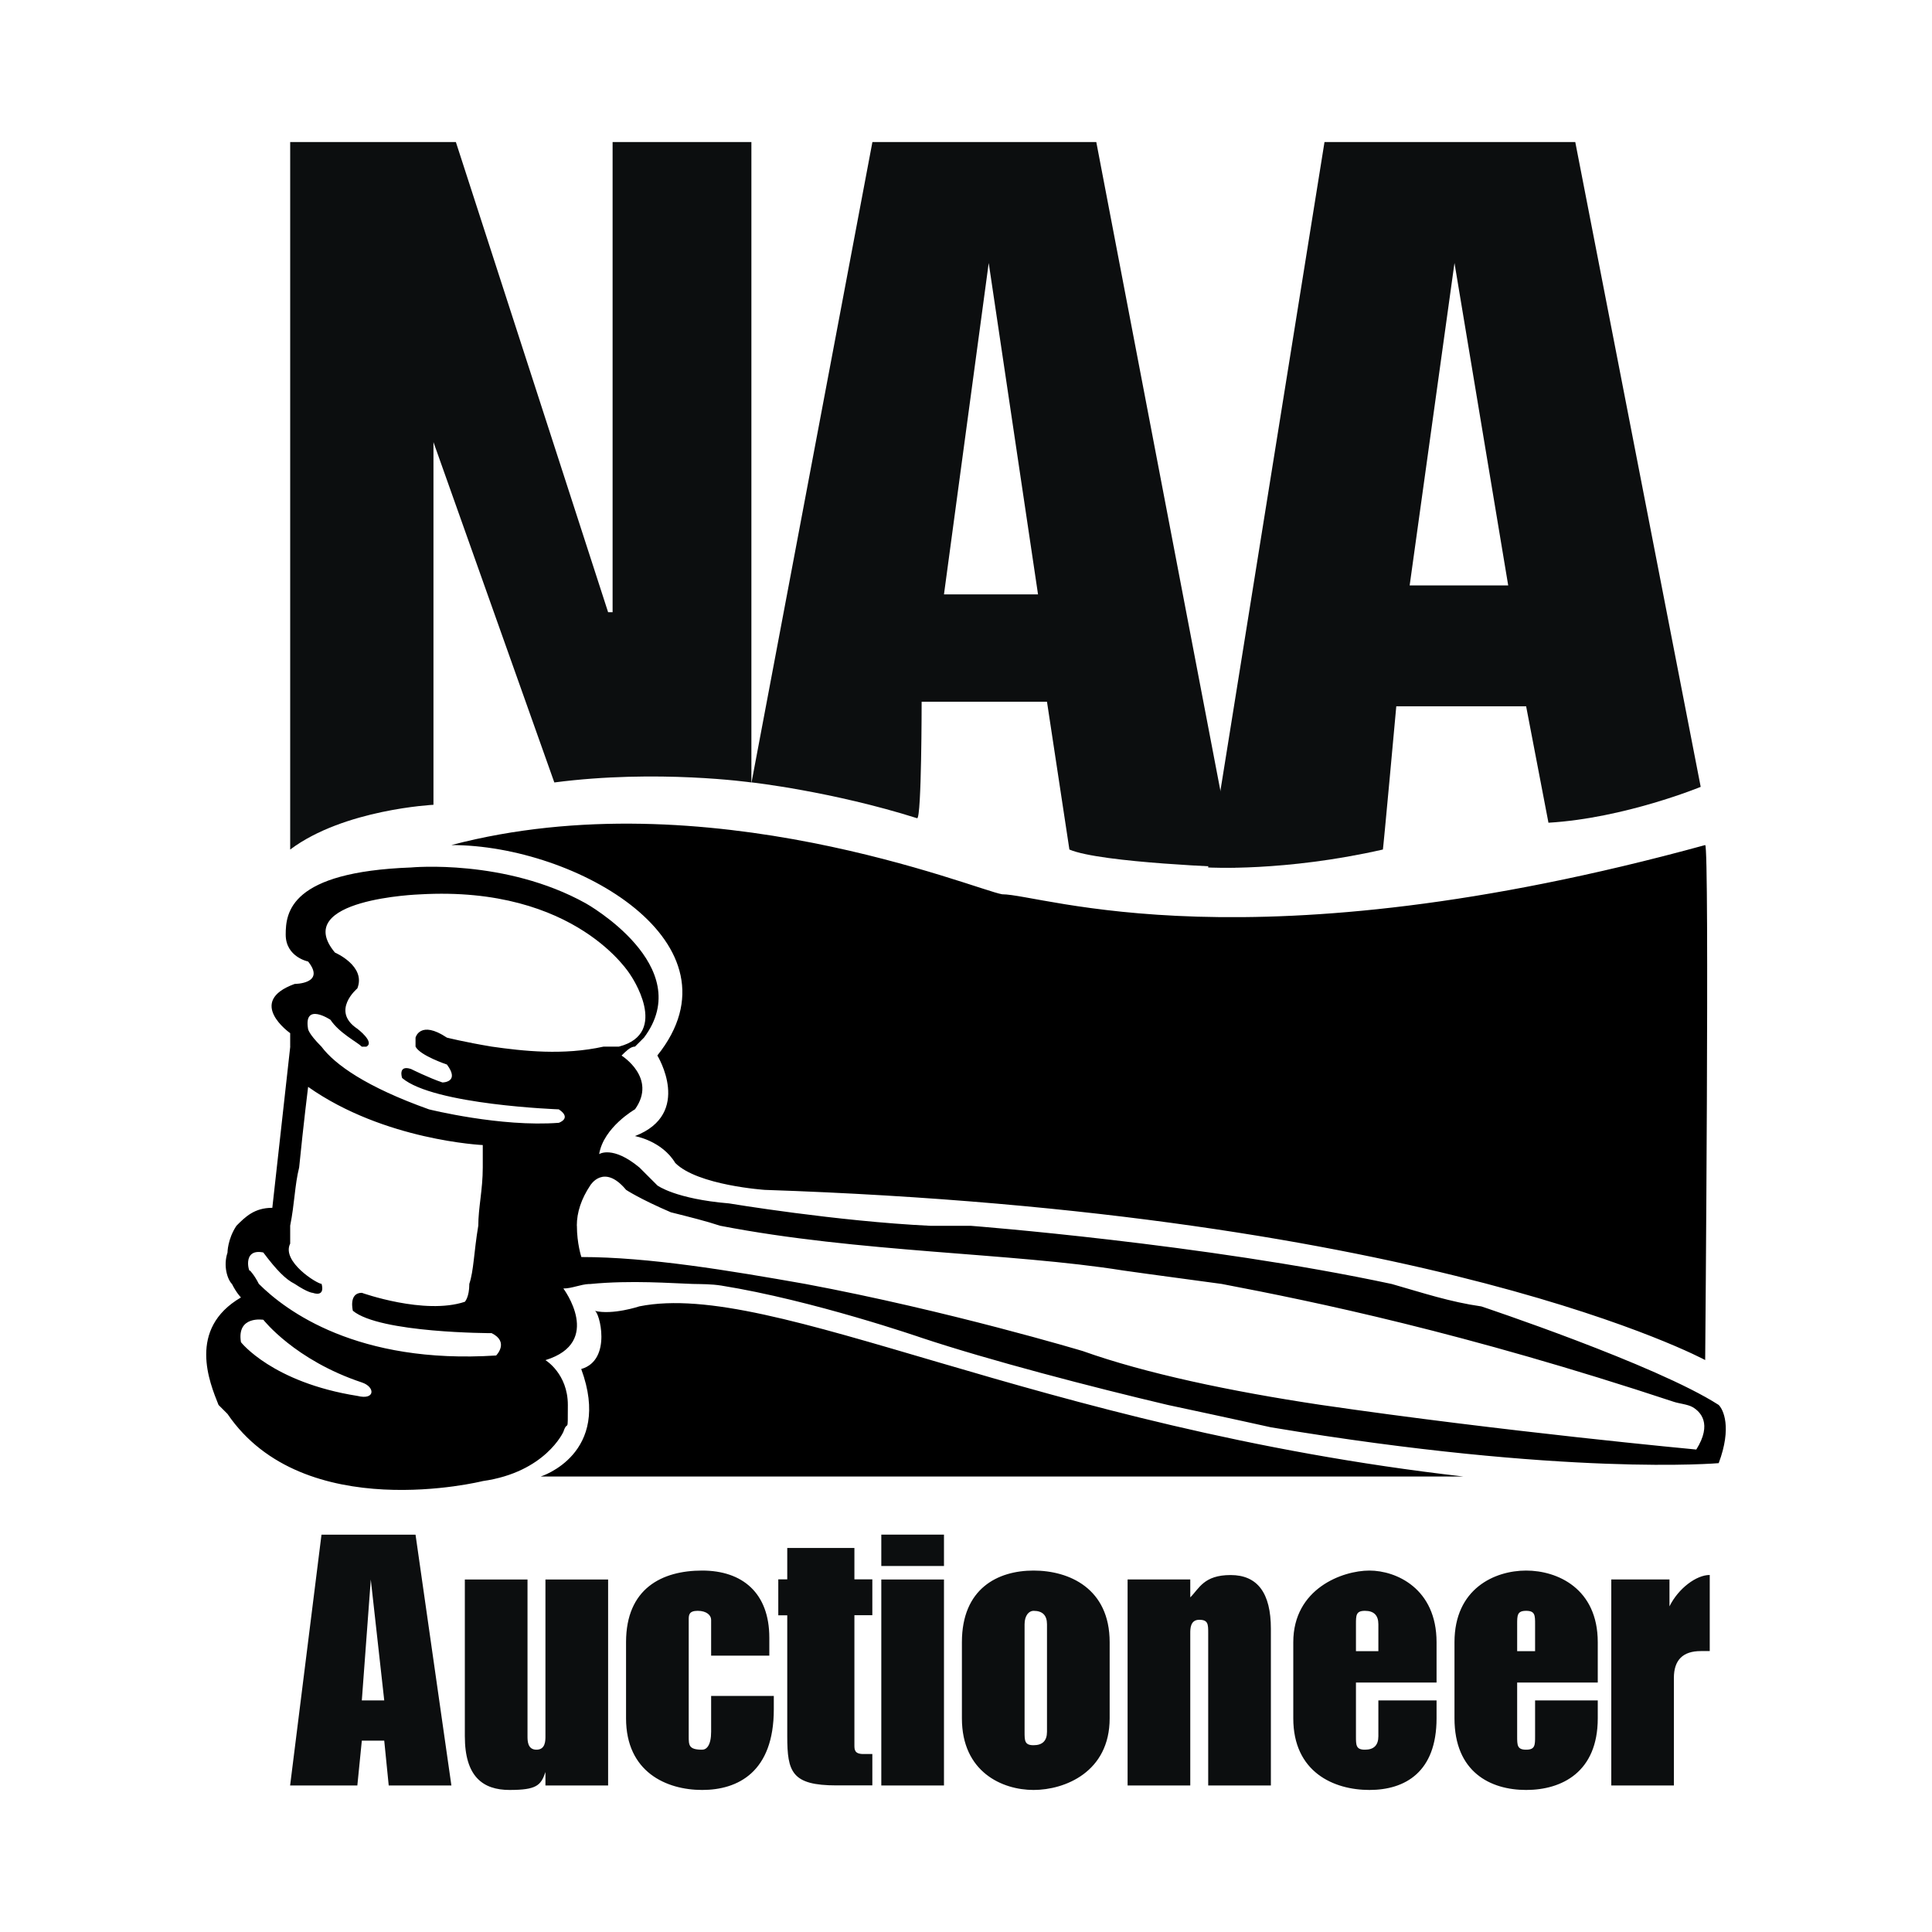
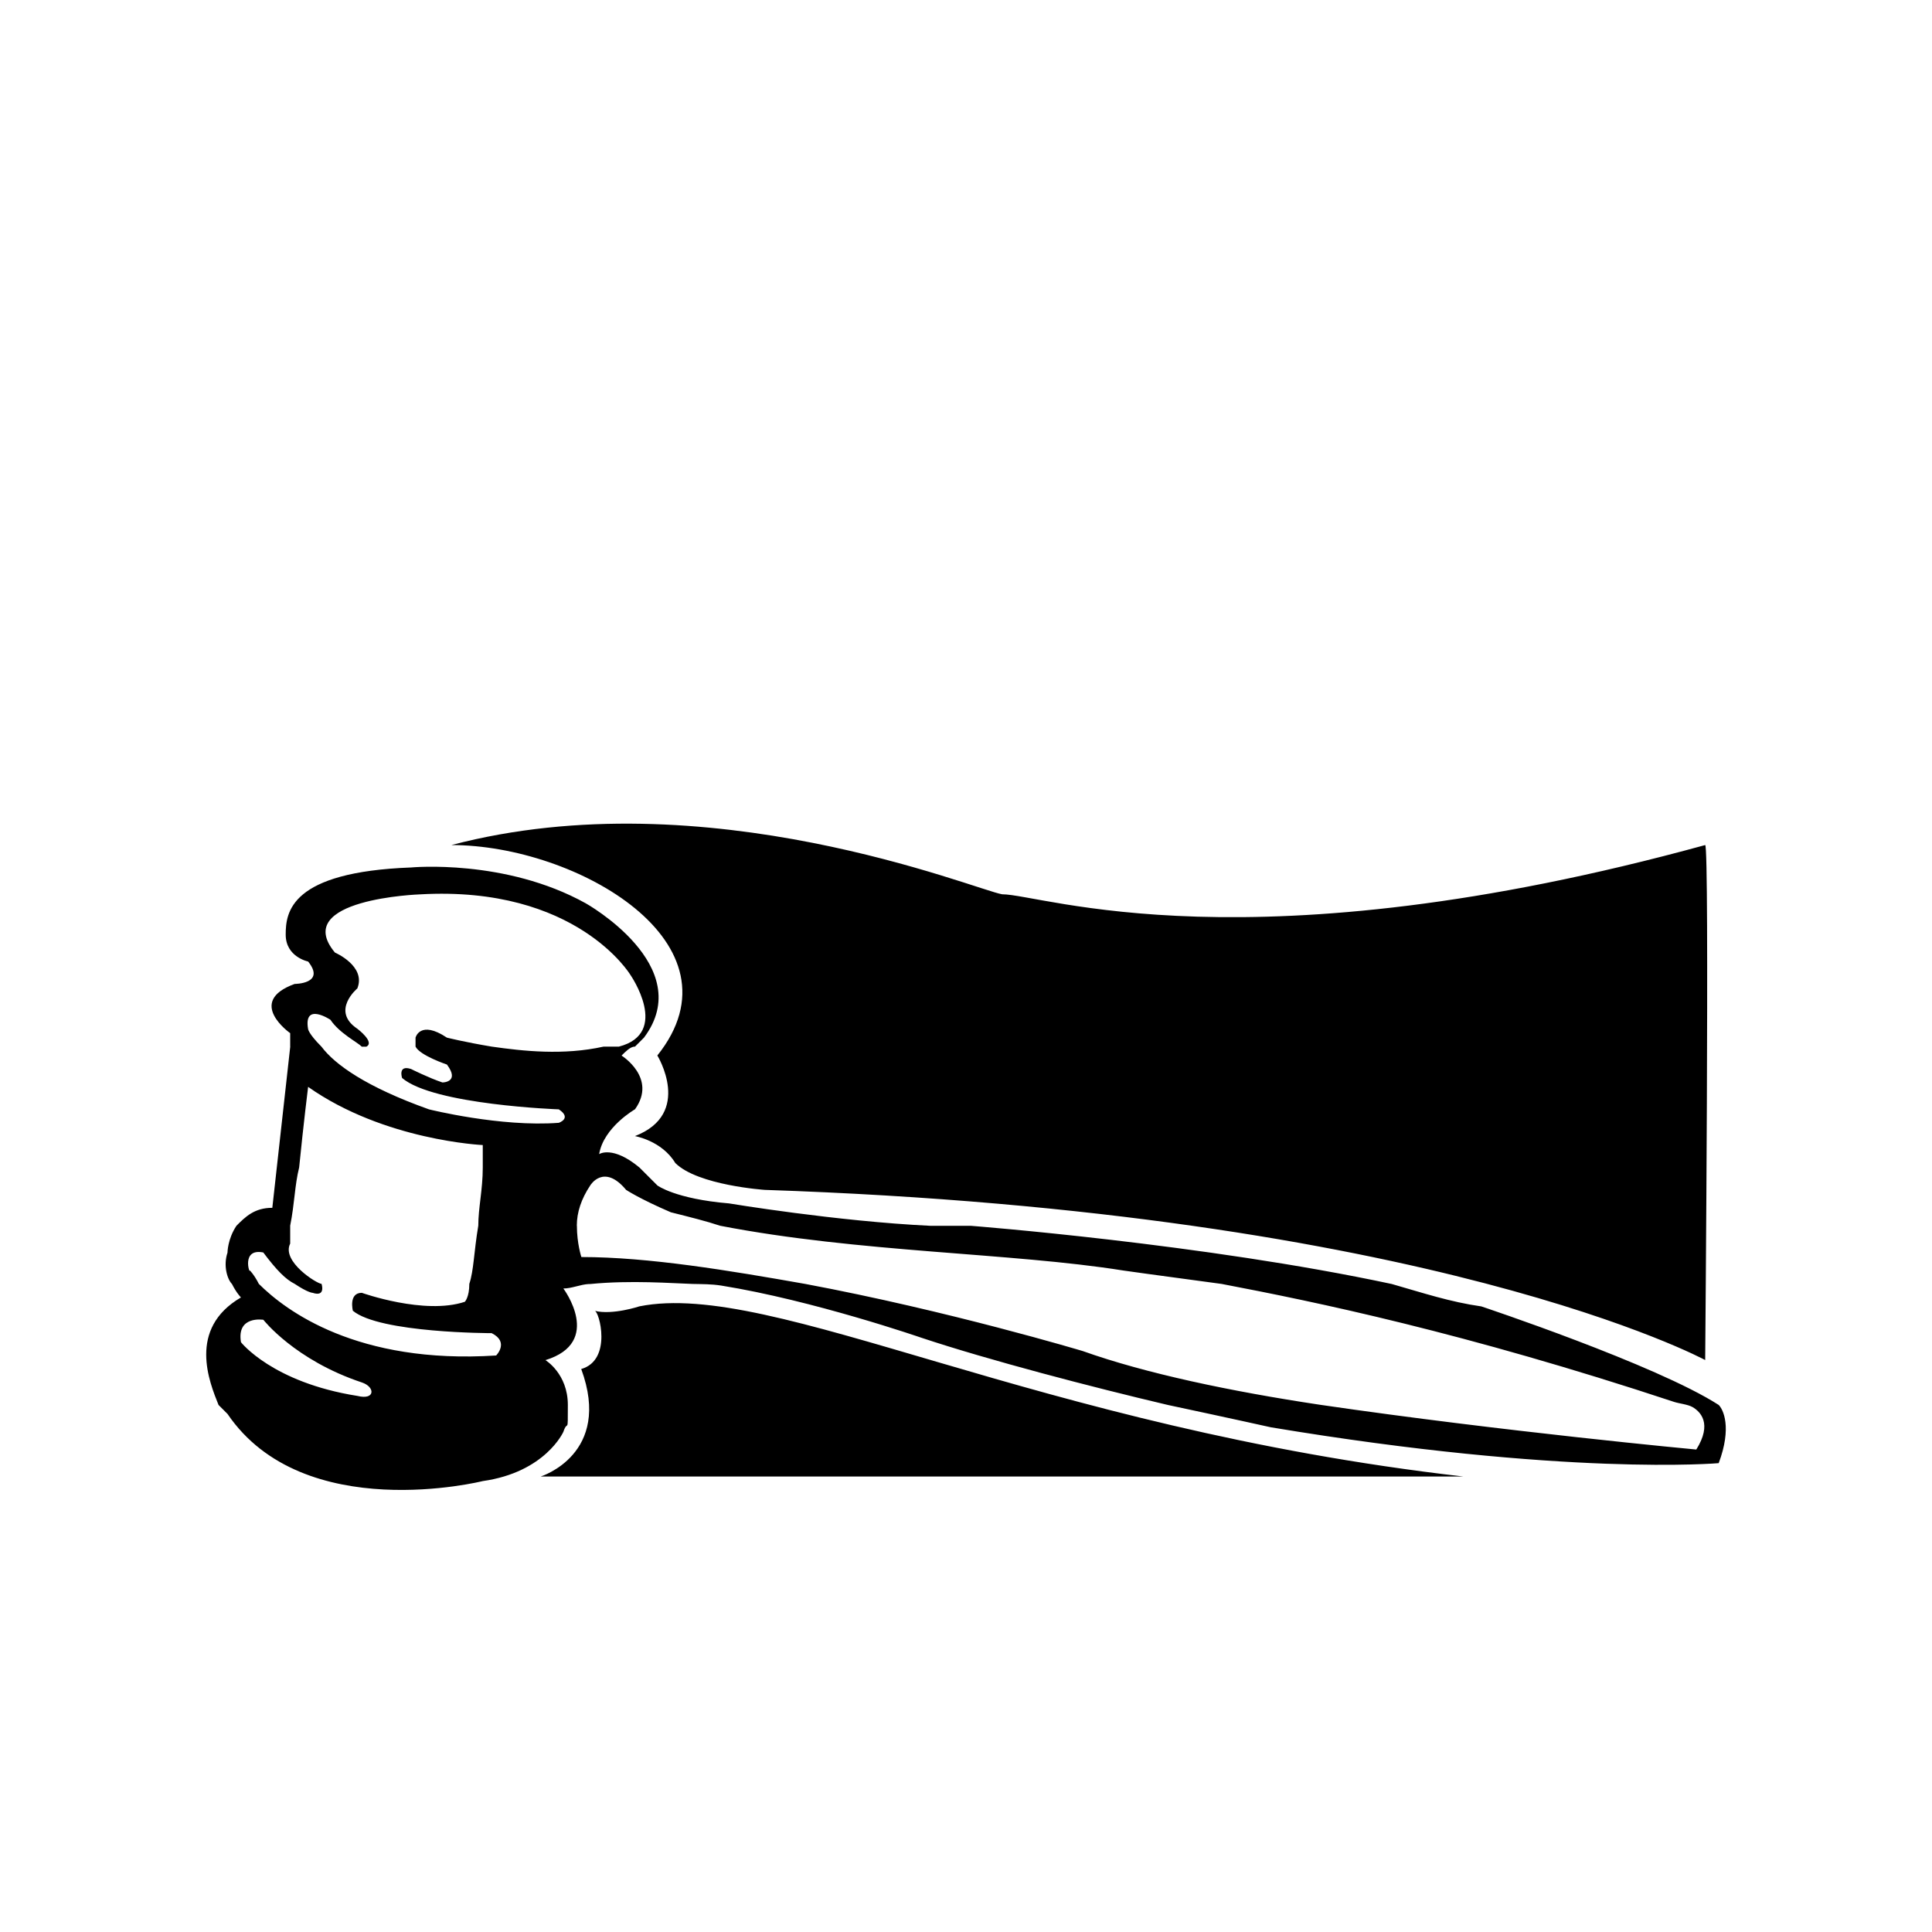
<svg xmlns="http://www.w3.org/2000/svg" id="Layer_1" version="1.1" viewBox="0 0 2500 2500">
  <defs>
    <style>
      .st0 {
        fill: #0c0e0f;
      }

      .st0, .st1 {
        fill-rule: evenodd;
      }
    </style>
  </defs>
-   <path class="st0" d="M468.2,2200.3l11.6-156.4,17.4,156.4h-29ZM375.5,2310.4h86.9l5.8-58h29l5.8,58h81.1l-46.4-324.5h-121.7l-40.6,324.5h0ZM601.5,2246.7c0,52.1,23.2,69.5,57.9,69.5s40.6-5.8,46.4-23.2v17.4h81.1v-266.5h-81.1v202.8c0,5.8,0,17.4-11.6,17.4s-11.6-11.6-11.6-17.4v-202.8h-81.1v202.8h0ZM810.1,2223.5c0,69.5,52.2,92.7,98.5,92.7s92.7-23.2,92.7-104.3v-17.4h-81.1v46.4c0,17.4-5.8,23.2-11.6,23.2-17.4,0-17.4-5.8-17.4-17.4v-150.7c0-5.8,0-11.6,11.6-11.6s17.4,5.8,17.4,11.6v46.4h75.3v-23.2c0-57.9-34.8-86.9-86.9-86.9s-98.5,23.2-98.5,92.7v98.5h0ZM1007.1,2090.2h11.6v156.4c0,46.4,5.8,63.7,63.7,63.7h46.4v-40.6h-11.6c-11.6,0-11.6-5.8-11.6-11.6v-168h23.2v-46.4h-23.2v-40.6h-86.9v40.6h-11.6v46.4h0ZM1140.4,2310.4h81.1v-266.5h-81.1v266.5ZM1140.4,2026.4h81.1v-40.6h-81.1v40.6ZM1244.7,2223.5c0,69.5,52.2,92.7,92.7,92.7s98.5-23.2,98.5-92.7v-98.5c0-69.5-52.2-92.7-98.5-92.7s-92.7,23.2-92.7,92.7v98.5ZM1325.8,2101.8c0-11.6,5.8-17.4,11.6-17.4,11.6,0,17.4,5.8,17.4,17.4v139.1c0,11.6-5.8,17.4-17.4,17.4s-11.6-5.8-11.6-17.4v-139.1ZM1459.1,2310.4h81.1v-197c0-5.8,0-17.4,11.6-17.4s11.6,5.8,11.6,17.4v197h81.1v-202.8c0-46.4-17.4-69.5-52.1-69.5s-40.6,17.4-52.2,28.9v-23.2h-81.1v266.5h0,0ZM1673.5,2223.5c0,69.5,52.2,92.7,98.5,92.7s86.9-23.2,86.9-92.7v-23.2h-75.3v46.4c0,11.6-5.8,17.4-17.4,17.4s-11.6-5.8-11.6-17.4v-69.5h104.3v-52.2c0-69.5-52.2-92.7-86.9-92.7s-98.5,23.2-98.5,92.7v98.5h0ZM1754.6,2101.8c0-11.6,0-17.4,11.6-17.4s17.4,5.8,17.4,17.4v34.8h-29v-34.8h0ZM1882.1,2223.5c0,69.5,46.4,92.7,92.7,92.7s92.7-23.2,92.7-92.7v-23.2h-81.1v46.4c0,11.6,0,17.4-11.6,17.4s-11.6-5.8-11.6-17.4v-69.5h104.3v-52.2c0-69.5-52.2-92.7-92.7-92.7s-92.7,23.2-92.7,92.7v98.5h0ZM1963.2,2101.8c0-11.6,0-17.4,11.6-17.4s11.6,5.8,11.6,17.4v34.8h-23.2v-34.8h0ZM2084.9,2310.4h81.1v-139.1c0-23.2,11.6-34.8,34.8-34.8h11.6v-98.5c-17.4,0-40.6,17.4-52.1,40.6v-34.8h-75.3v266.6h0ZM375.5,1099.3c69.5-52.2,185.4-57.9,185.4-57.9v-469.3l156.4,440.4c133.3-17.4,255,0,255,0V183.8h-179.6v608.4h-5.8l-197-608.4h-214.4v915.5h0ZM1221.5,769.1l57.9-428.8,63.8,428.8h-121.7ZM972.4,1012.4s104.3,11.6,214.4,46.4c5.8,0,5.8-150.7,5.8-150.7h162.2l29,191.2c40.6,17.4,214.4,23.2,214.4,23.2l-179.6-938.7h-289.7l-156.4,828.6h0Z" />
-   <path class="st0" d="M1824.1,757.5l58-417.2,69.5,417.2h-127.5ZM1563.4,1122.5s98.5,5.8,226-23.2c0,5.8,17.4-185.4,17.4-185.4h168l28.9,150.7c98.5-5.8,197-46.4,197-46.4l-162.3-834.4h-324.5l-150.6,938.7h0Z" />
  <path class="st1" d="M584.1,1093.5c330.3-86.9,677.9,57.9,712.7,63.7,52.1,0,318.7,98.5,909.7-63.7,5.8,0,0,666.4,0,666.4,0,0-353.5-191.2-1216.8-220.2,0,0-86.9-5.8-115.9-34.8-17.4-28.9-52.2-34.8-52.2-34.8,75.3-29,29-104.3,29-104.3,115.9-144.8-104.3-272.3-266.5-272.3h0ZM375.5,1354.3v-17.4s-57.9-40.6,5.8-63.7c0,0,40.6,0,17.4-29,0,0-29-5.8-29-34.8s5.8-81.1,162.3-86.9c0,0,121.7-11.6,226,46.4,0,0,144.9,81.1,75.3,173.8l-11.6,11.6h-.8c-5.5.5-11.1,6.1-16.6,11.6,0,0,46.4,28.9,17.4,69.5,0,0-40.6,23.2-46.4,58,0,0,17.4-11.6,52.2,17.4l23.2,23.2s23.2,17.4,92.7,23.2c0,0,139.1,23.2,260.7,29h52.2s301.3,23.2,544.7,75.3c40.6,11.6,75.3,23.2,115.9,29,0,0,226,75.3,307.1,127.5,5.8,5.8,17.4,28.9,0,75.3,0,0-197,17.4-579.5-46.4,0,0-52.1-11.6-133.3-28.9-98.5-23.2-231.8-58-318.7-86.9,0,0-140.2-48.5-259.3-67.6-13.1-2-23.9-1.8-37.1-2.1-26.4-.8-79.4-5.1-132.3.1h-1.7c-11,.5-22.1,5.8-33.1,5.8,0,0,52.2,69.5-23.2,92.7,0,0,29,17.4,29,58s0,17.4-5.8,34.8c0,0-23.2,52.2-104.3,63.7,0,0-231.8,58-330.3-86.9l-11.6-11.6c-11.6-29-40.6-98.5,29-139.1,0,0-5.8-5.8-11.6-17.4-5.8-5.8-11.6-23.2-5.8-40.6,0,0,0-17.4,11.6-34.8,11.6-11.6,23.2-23.2,46.4-23.2l5.8-52.2,17.4-156.5h0ZM801,1354.3h-19.9c-52.2,11.6-104.3,5.8-144.9,0-34.8-5.8-57.9-11.6-57.9-11.6-34.8-23.2-40.6,0-40.6,0v11.6c5.8,11.6,40.6,23.2,40.6,23.2,17.4,23.2-5.8,23.2-5.8,23.2-17.4-5.8-40.6-17.4-40.6-17.4-17.4-5.8-11.6,11.6-11.6,11.6,40.6,34.8,202.8,40.6,202.8,40.6,17.4,11.6,0,17.4,0,17.4-75.3,5.8-168-17.4-168-17.4-81.1-28.9-121.7-57.9-139.1-81.1-17.4-17.4-17.4-23.2-17.4-23.2-5.8-34.8,29-11.6,29-11.6,11.6,17.4,34.8,28.9,40.6,34.8h5.8c11.6-5.8-11.6-23.2-11.6-23.2-34.8-23.2,0-52.2,0-52.2,11.6-29-29-46.4-29-46.4-57.9-69.5,110.1-75.3,110.1-75.3,202.8-11.6,272.3,104.3,272.3,104.3,0,0,52.2,75.3-14.9,92.7h0ZM624.7,1510.7v-29s-127.5-5.8-226-75.3c0,0-5.8,46.4-11.6,104.3-5.8,23.2-5.8,46.4-11.6,75.3v23.2c-11.6,23.2,34.8,52.1,40.6,52.1,0,0,5.8,17.4-11.6,11.6,0,0-5.8,0-23.2-11.6-11.6-5.8-23.2-17.4-40.6-40.6-29-5.8-17.4,29-17.4,23.2,0,0,5.8,5.8,11.6,17.4,34.8,34.8,127.5,104.3,307.1,92.7,0,0,17.4-17.4-5.8-28.9,0,0-144.9,0-179.6-29,0,0-5.8-23.2,11.6-23.2,0,0,81.1,29,133.3,11.6,0,0,5.8-5.8,5.8-23.2,5.8-17.4,5.8-40.6,11.6-75.3,0-23.2,5.8-46.4,5.8-75.4h0ZM746.4,1586.1c0-17.4,5.8-34.8,17.4-52.2,0,0,17.4-29,46.4,5.8,0,0,17.4,11.6,57.9,29,23.2,5.8,46.4,11.6,63.7,17.4,179.6,34.8,376.6,34.8,521.5,57.9,0,0,40.6,5.8,127.5,17.4,120,22.9,313.4,62.6,585.6,152.7,6.5,2.1,17.8,3.2,23.8,6.7,10.1,5.9,25.8,21.3,4.8,54.9,0,0-249.2-23.2-486.7-57.9-115.9-17.4-226-40.6-307.1-69.5,0,0-173.8-52.2-359.2-86.9-98.5-17.4-202.8-34.8-289.7-34.8,0,0-5.8-17.4-5.8-40.6h0ZM340.8,1707.8s40.6,52.2,127.5,81.1c17.4,5.8,17.4,23.2-5.8,17.4-110.1-17.4-150.7-69.5-150.7-69.5-5.8-34.8,29-29,29-29h0ZM700,1910.6h1193.6c-556.3-63.7-892.3-254.9-1066.2-220.2,0,0-34.8,11.6-57.9,5.8,5.8,0,23.2,63.7-17.4,75.3,40.6,110.1-52.2,139-52.2,139h0Z" />
</svg>